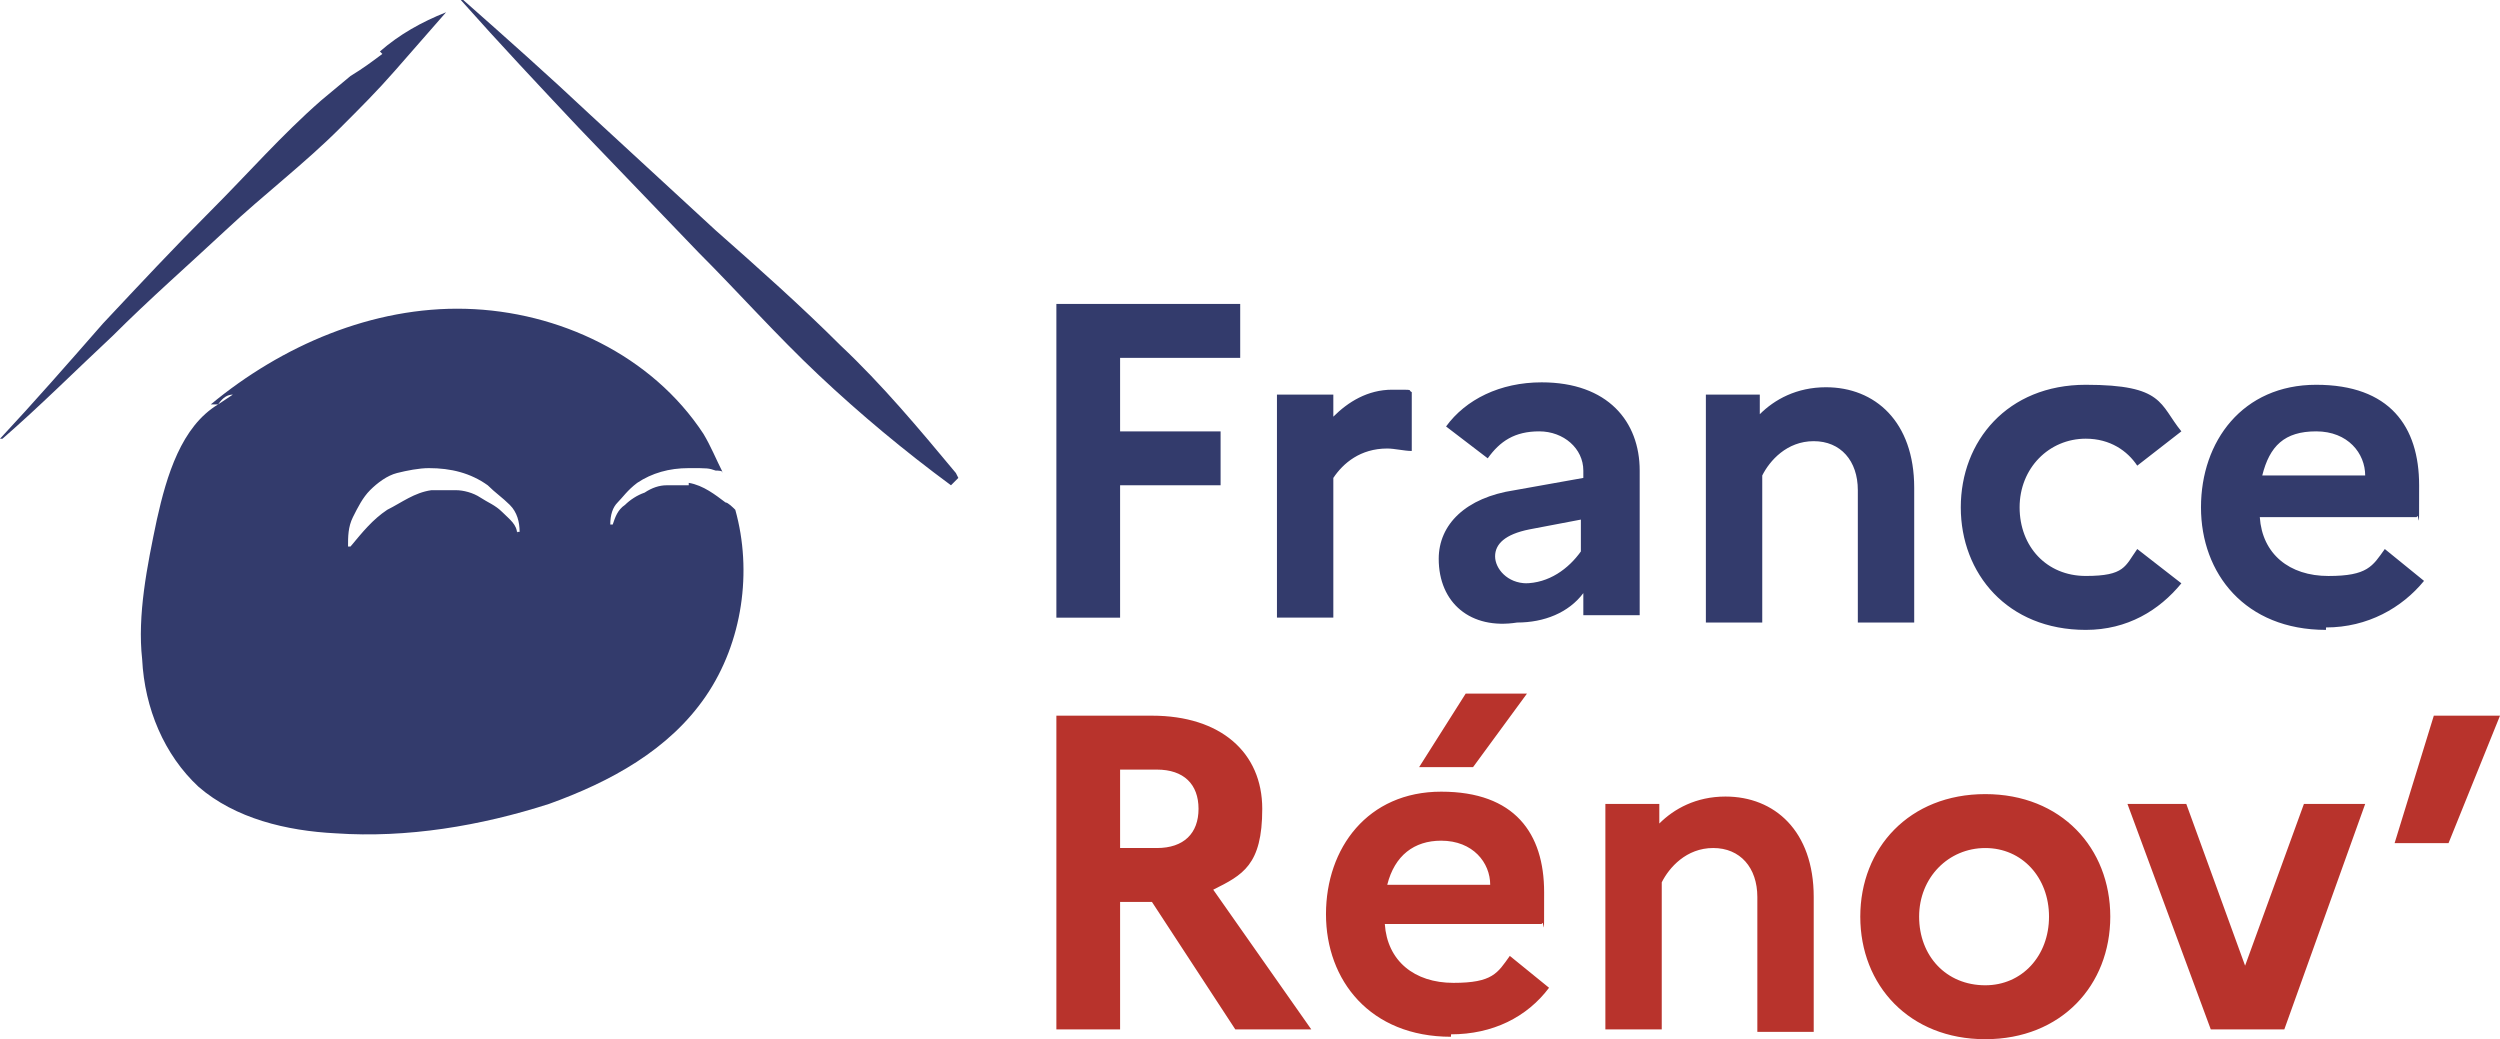
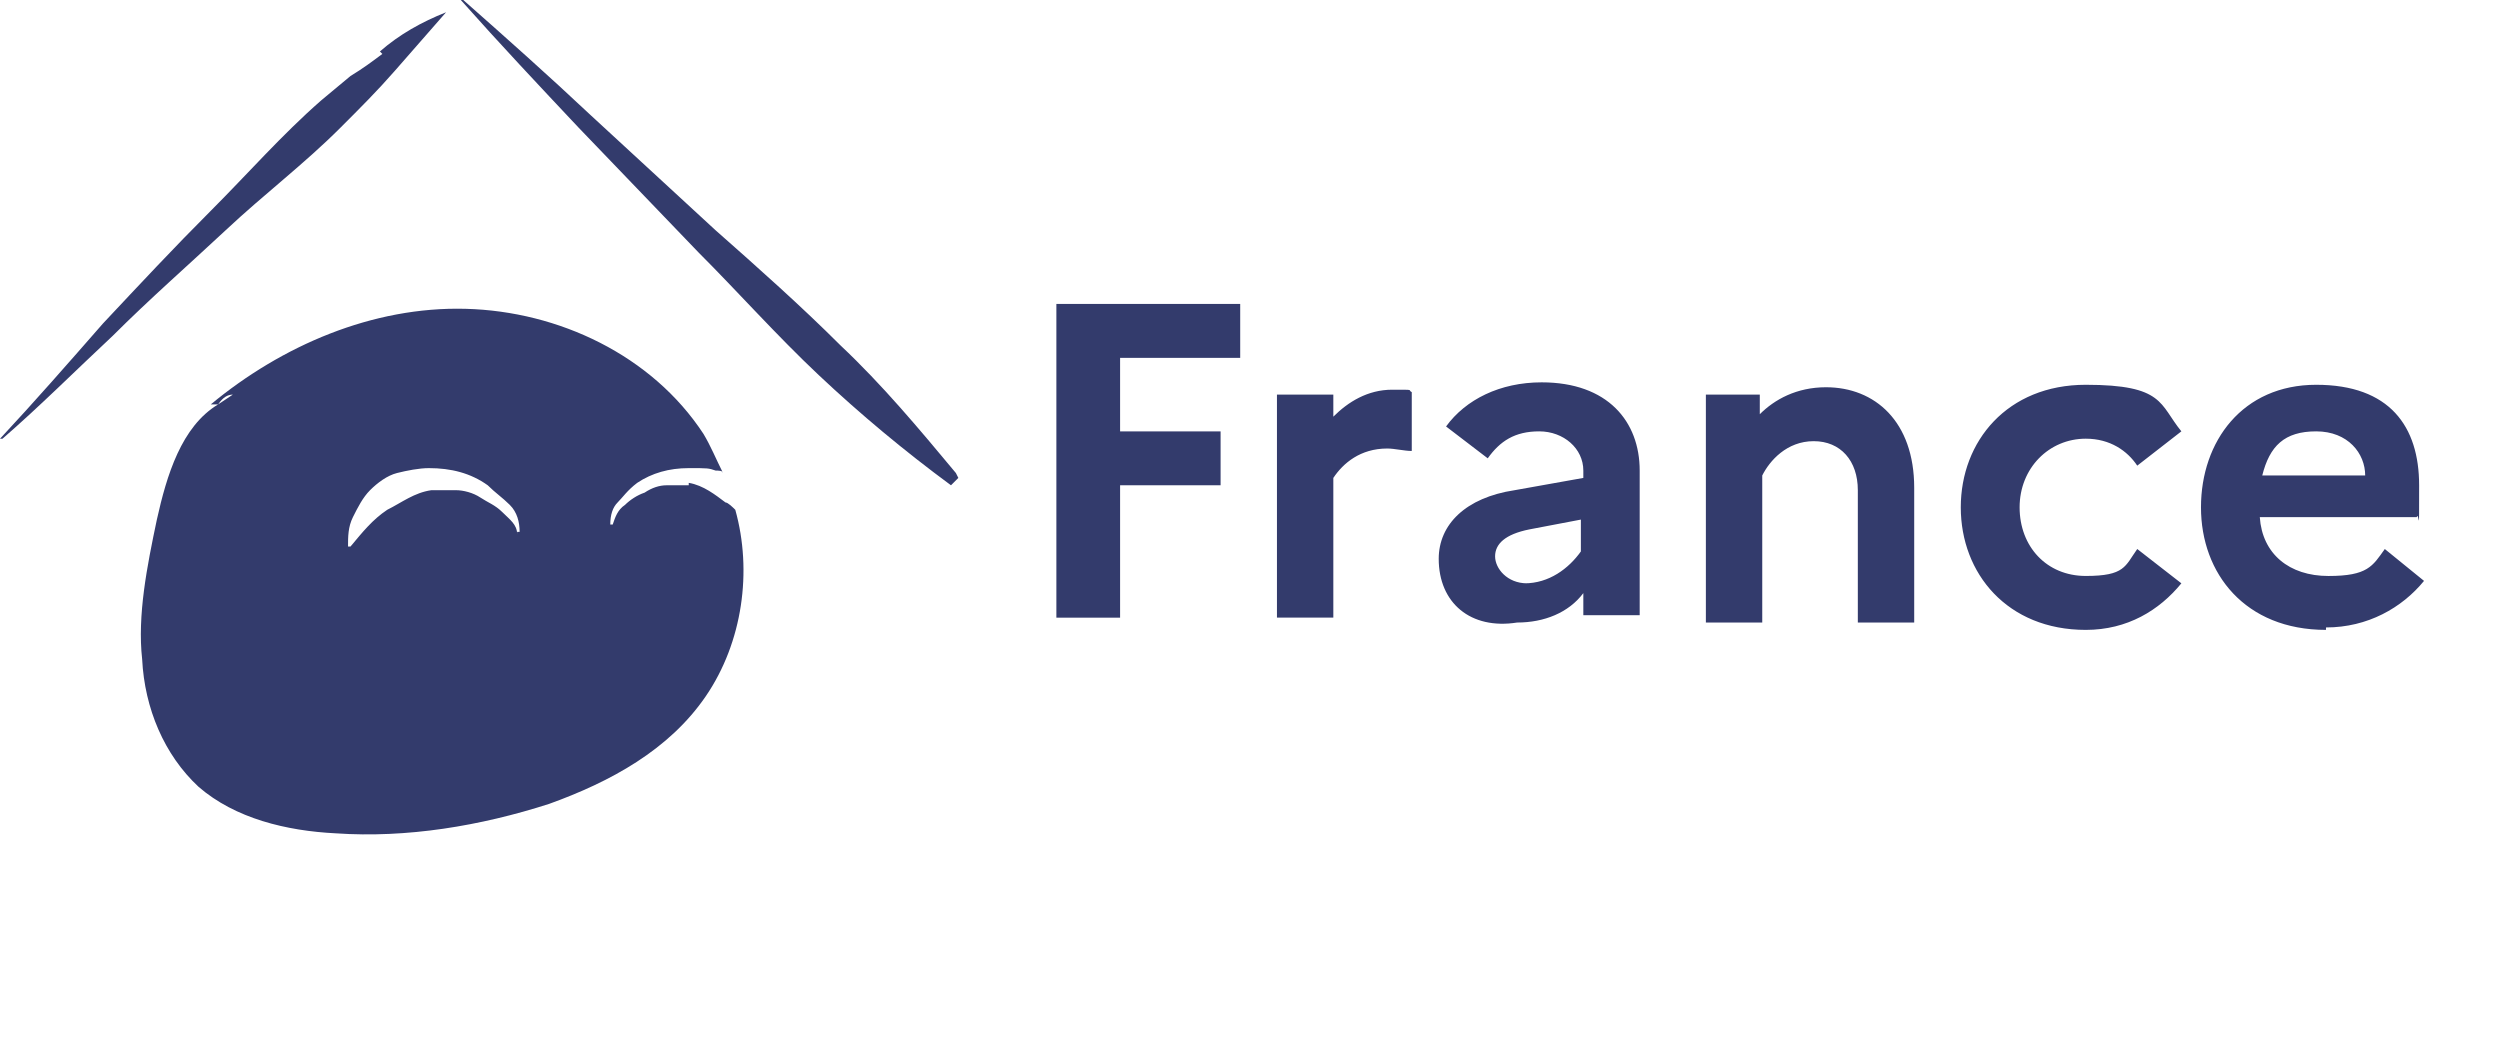
<svg xmlns="http://www.w3.org/2000/svg" version="1.1" id="Calque_1" x="0px" y="0px" width="160px" height="66.51px" viewBox="105.236 166.405 160 66.51" enable-background="new 105.236 166.405 160 66.51" xml:space="preserve">
  <g>
    <g id="Capa_1">
      <g>
        <path fill="#333B6C" d="M172.844,185.856h11.765v3.451h-7.687v4.706h6.432v3.451h-6.432v8.471h-4.078V185.856L172.844,185.856z      M186.961,191.66h3.608v1.412c0.941-0.941,2.196-1.726,3.765-1.726c1.568,0,0.941,0,1.255,0.157v3.764     c-0.471,0-1.099-0.157-1.569-0.157c-1.726,0-2.823,0.941-3.451,1.882v8.941h-3.608v-14.431l0,0V191.66z M197.314,202.169     c0-2.196,1.725-3.921,4.862-4.392l4.393-0.785v-0.47c0-1.412-1.255-2.51-2.824-2.51c-1.569,0-2.51,0.628-3.294,1.726     l-2.667-2.039c1.255-1.726,3.451-2.824,6.118-2.824c4.235,0,6.274,2.509,6.274,5.647v9.255h-3.607v-1.412     c-0.941,1.255-2.51,1.882-4.235,1.882C199.354,206.718,197.314,204.993,197.314,202.169L197.314,202.169z M202.804,203.738     c1.569,0,2.824-0.941,3.608-2.04v-2.039l-3.294,0.627c-1.568,0.314-2.196,0.941-2.196,1.725c0,0.785,0.784,1.726,2.039,1.726     H202.804L202.804,203.738z M214.255,191.66h3.608v1.255c0.941-0.941,2.353-1.726,4.235-1.726c3.137,0,5.647,2.196,5.647,6.432     v8.627h-3.608v-8.471c0-1.882-1.098-3.137-2.823-3.137c-1.726,0-2.824,1.255-3.294,2.196v9.412h-3.608V191.66H214.255     L214.255,191.66z M242.02,201.542l2.824,2.196c-1.412,1.725-3.451,2.98-6.118,2.98c-5.02,0-8-3.608-8-7.843     c0-4.236,2.98-7.844,8-7.844s4.706,1.255,6.118,2.98l-2.824,2.196c-0.627-0.941-1.726-1.726-3.294-1.726     c-2.353,0-4.235,1.883-4.235,4.393c0,2.509,1.726,4.392,4.235,4.392S241.236,202.64,242.02,201.542L242.02,201.542     L242.02,201.542z M254.099,206.718c-5.177,0-8-3.608-8-7.843c0-4.236,2.667-7.844,7.373-7.844c4.706,0,6.588,2.667,6.588,6.432     c0,3.765,0,1.568-0.157,2.04h-10.04c0.157,2.353,1.883,3.765,4.392,3.765c2.51,0,2.824-0.627,3.608-1.726l2.511,2.04     c-1.413,1.725-3.608,2.98-6.275,2.98l0,0V206.718L254.099,206.718z M250.02,196.836h6.588c0-1.412-1.098-2.824-3.137-2.824     S250.491,194.954,250.02,196.836L250.02,196.836L250.02,196.836z" />
-         <path fill="#B8332C" d="M172.844,212.208h6.117c4.393,0,7.059,2.353,7.059,5.961c0,3.608-1.255,4.235-3.137,5.176l6.275,8.941     h-4.863l-5.334-8.157h-2.039v8.157h-4.078V212.208z M176.922,215.659v5.02h2.354c1.725,0,2.666-0.941,2.666-2.51     c0-1.569-0.941-2.51-2.666-2.51H176.922z M198.099,232.758c-5.177,0-8-3.608-8-7.843c0-4.235,2.667-7.843,7.373-7.843     c4.706,0,6.588,2.667,6.588,6.432c0,3.764,0,1.568-0.157,2.039h-10.039c0.157,2.353,1.882,3.765,4.393,3.765     c2.509,0,2.823-0.627,3.607-1.726l2.511,2.04c-1.412,1.882-3.608,2.98-6.275,2.98V232.758L198.099,232.758z M194.02,223.032     h6.589c0-1.411-1.099-2.823-3.138-2.823C195.746,220.208,194.491,221.15,194.02,223.032L194.02,223.032z M196.059,215.503     l2.98-4.706h3.922l-3.451,4.706H196.059L196.059,215.503z M207.824,217.856h3.608v1.254c0.941-0.941,2.353-1.726,4.235-1.726     c3.137,0,5.647,2.196,5.647,6.432v8.627h-3.608v-8.627c0-1.883-1.098-3.138-2.824-3.138s-2.824,1.255-3.294,2.196v9.412h-3.608     v-14.431H207.824L207.824,217.856z M240.294,225.071c0,4.392-3.137,7.843-8,7.843c-4.862,0-8-3.451-8-7.843s3.137-7.843,8-7.843     C237.157,217.228,240.294,220.679,240.294,225.071z M236.373,225.071c0-2.51-1.725-4.392-4.078-4.392s-4.235,1.882-4.235,4.392     c0,2.51,1.726,4.392,4.235,4.392C234.647,229.463,236.373,227.581,236.373,225.071z M245.158,217.856l3.764,10.353l3.765-10.353     h3.921l-5.176,14.431h-4.706l-5.333-14.431h3.922H245.158z M258.491,220.365l2.509-8.157h4.236l-3.294,8.157H258.491z" />
        <path fill="#333B6C" d="M149.314,197.463h-1.412c-0.47,0-0.941,0.157-1.412,0.471c-0.471,0.157-0.941,0.471-1.255,0.785     c-0.471,0.313-0.627,0.784-0.784,1.254h-0.157c0-0.627,0.157-1.098,0.471-1.412c0.314-0.313,0.627-0.784,1.255-1.255     c0.941-0.627,2.039-0.941,3.294-0.941c1.255,0,1.255,0,1.725,0.157c0.157,0,0.471,0,0.471,0.157     c-0.471-0.941-0.784-1.726-1.255-2.51c-3.294-5.02-9.255-7.843-15.216-8c-5.961-0.157-11.765,2.353-16.313,6.118h0.471     c0.314-0.471,0.627-0.627,0.941-0.627l-0.941,0.627c-2.354,1.412-3.294,4.549-3.922,7.373c-0.627,2.98-1.255,6.118-0.941,8.941     c0.157,3.138,1.412,6.118,3.607,8.157c2.354,2.04,5.647,2.823,8.785,2.98c4.549,0.313,9.255-0.471,13.647-1.882     c3.921-1.412,7.686-3.451,10.04-6.902c2.353-3.451,2.98-8,1.882-11.922c-0.157-0.156-0.471-0.47-0.627-0.47     c-0.628-0.471-1.412-1.098-2.353-1.255V197.463L149.314,197.463z M138.334,200.601c0-0.628-0.471-0.941-0.941-1.412     c-0.471-0.47-0.941-0.627-1.412-0.941c-0.47-0.314-1.098-0.471-1.568-0.471h-1.569c-1.098,0.157-1.883,0.784-2.824,1.254     c-0.941,0.628-1.568,1.412-2.353,2.353h-0.157c0-0.627,0-1.255,0.313-1.882c0.314-0.627,0.628-1.255,1.098-1.726     c0.471-0.471,1.098-0.941,1.726-1.098c0.627-0.157,1.411-0.313,2.039-0.313c1.412,0,2.667,0.313,3.765,1.098     c0.47,0.471,0.941,0.785,1.412,1.255c0.471,0.47,0.628,1.098,0.628,1.725h-0.157V200.601L138.334,200.601z M129.707,169.856     c-0.628,0.47-1.255,0.941-2.039,1.412l-1.883,1.569c-2.51,2.195-4.706,4.706-7.059,7.059c-2.353,2.353-4.549,4.706-6.902,7.215     c-2.195,2.51-4.392,5.02-6.588,7.373h0.157c2.353-2.039,4.706-4.392,7.059-6.588c2.353-2.353,4.863-4.549,7.216-6.746     c2.51-2.353,5.02-4.235,7.372-6.588c1.255-1.255,2.354-2.353,3.451-3.608c1.098-1.254,2.196-2.51,3.294-3.765l0,0     c-1.568,0.627-2.98,1.412-4.235,2.51L129.707,169.856L129.707,169.856z M166.413,196.679c-2.353-2.824-4.706-5.647-7.373-8.157     c-2.51-2.51-5.333-5.02-8-7.373l-8-7.372c-2.667-2.51-5.49-5.02-8.157-7.373h-0.157c2.51,2.823,5.02,5.49,7.529,8.157l7.686,8     c2.51,2.51,5.02,5.333,7.687,7.843c2.667,2.51,5.49,4.862,8.471,7.059l0.471-0.471l0,0L166.413,196.679L166.413,196.679z" />
      </g>
    </g>
  </g>
</svg>